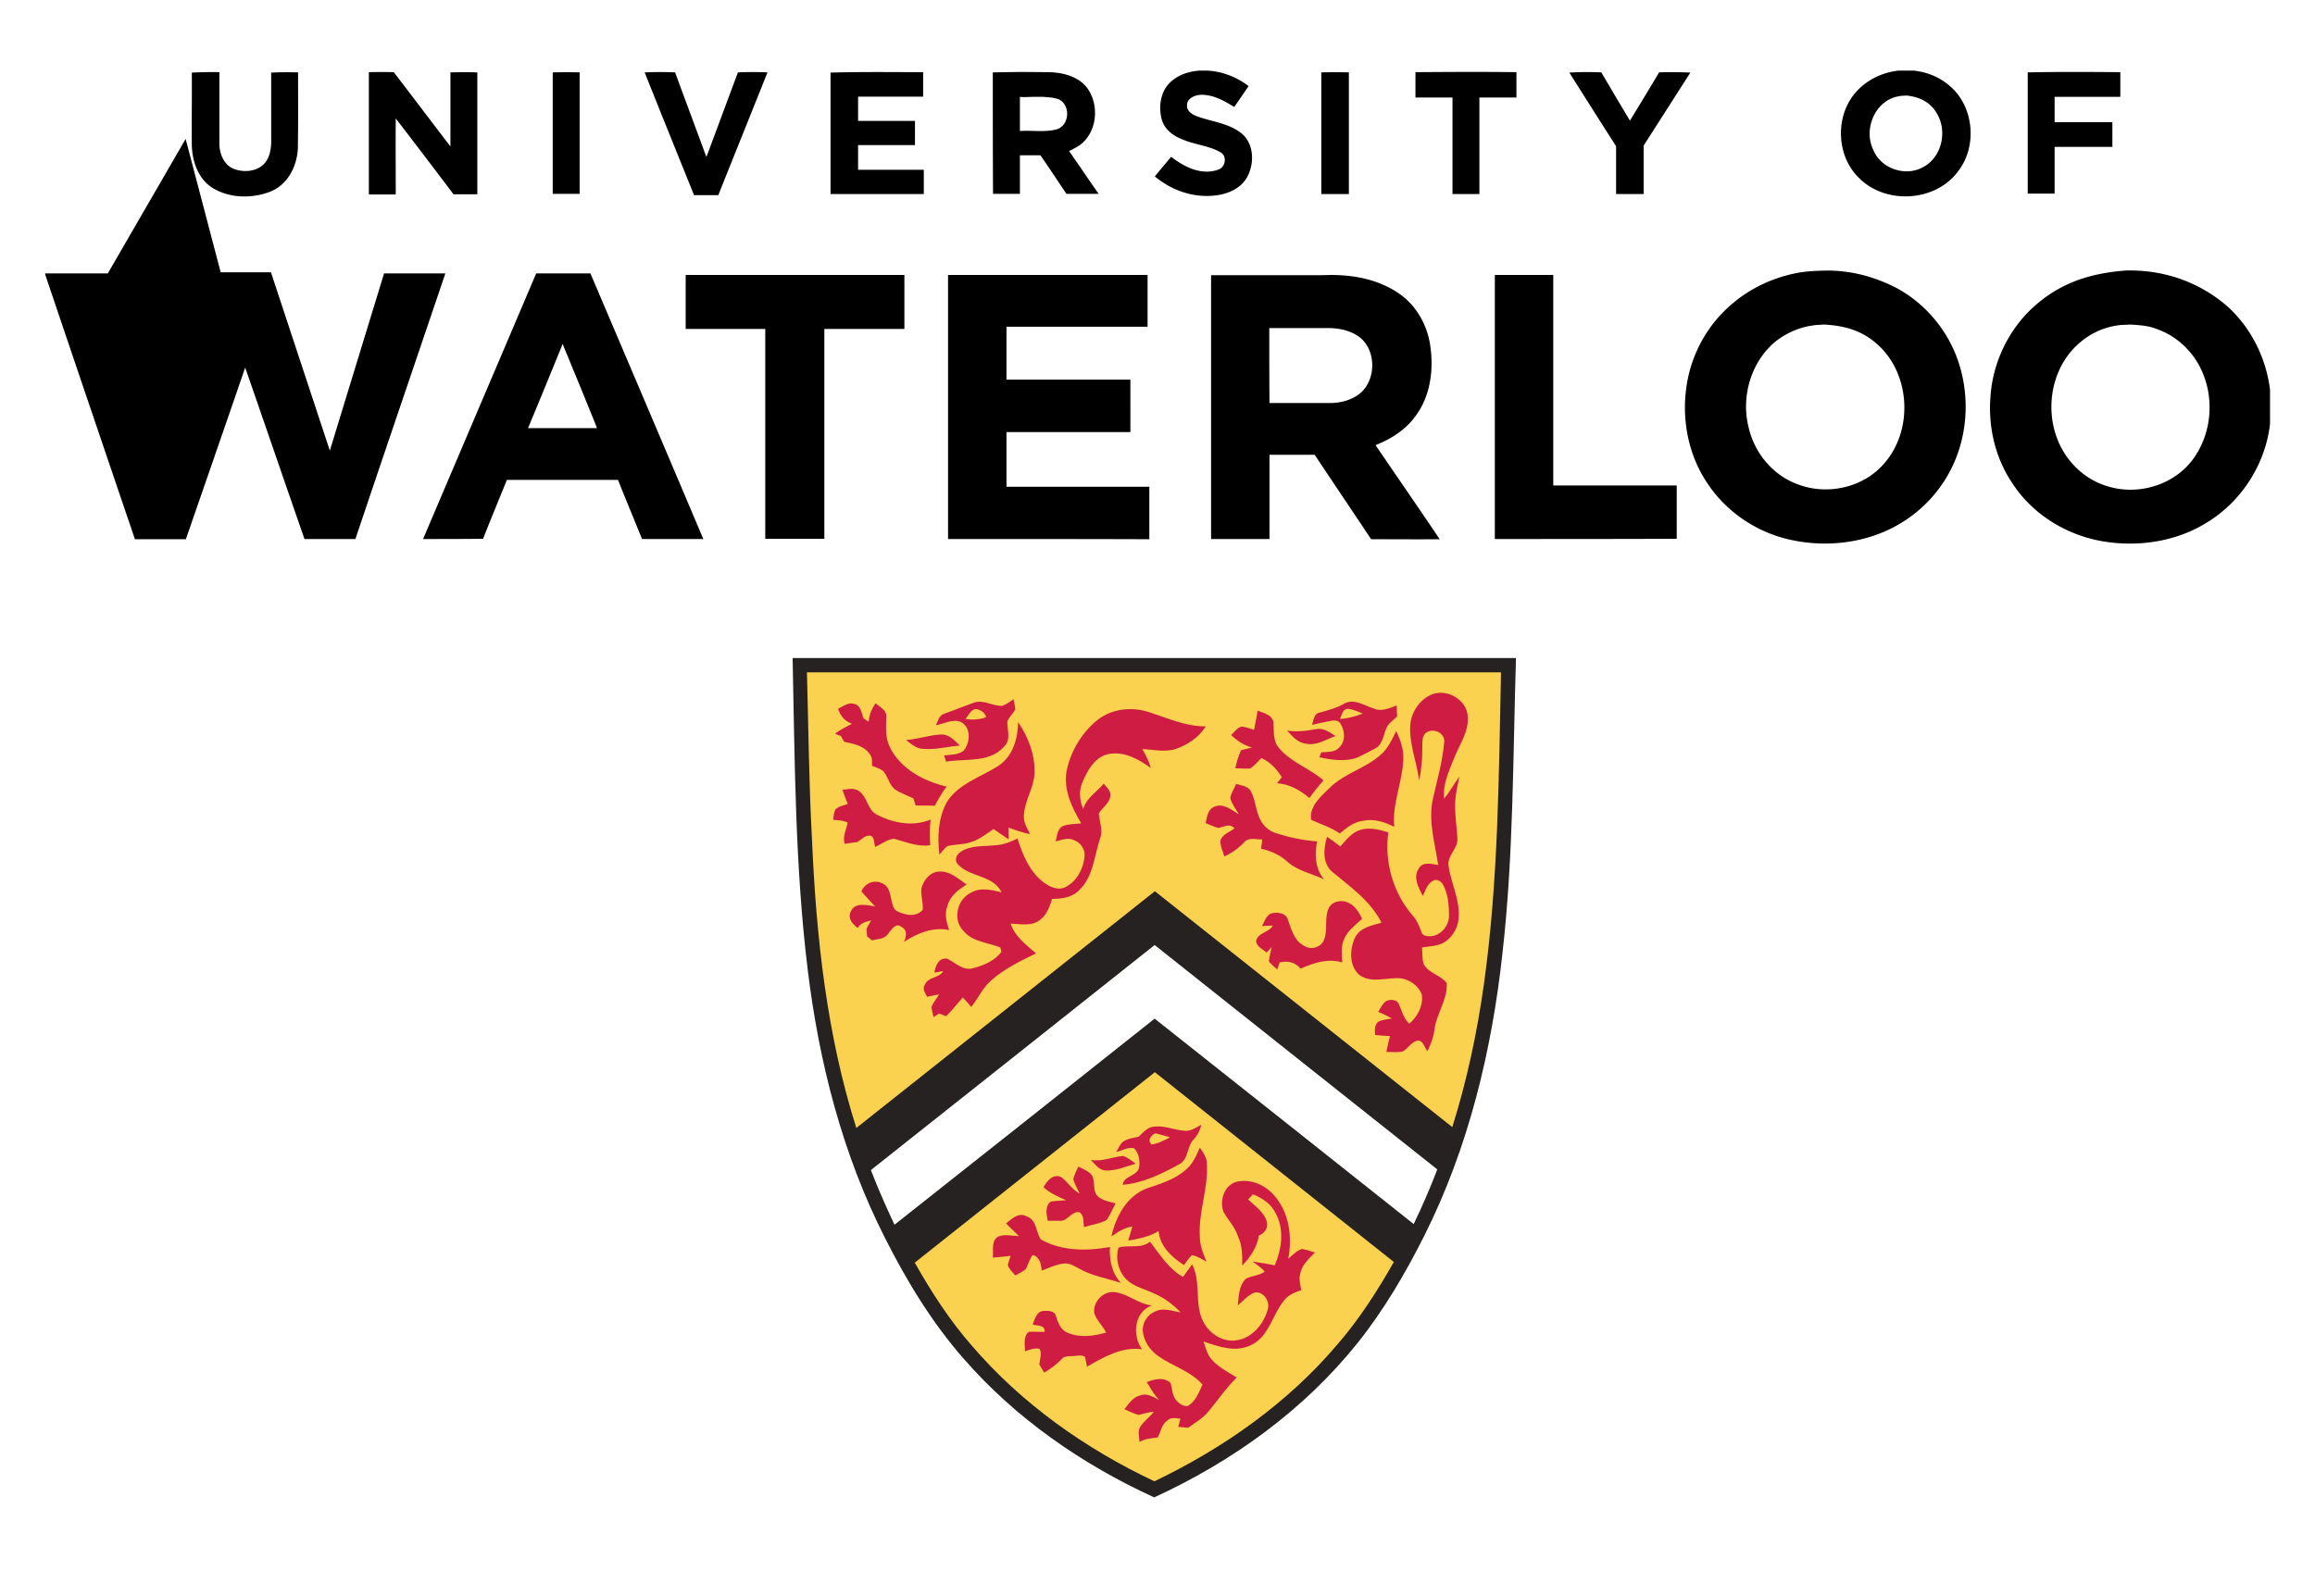
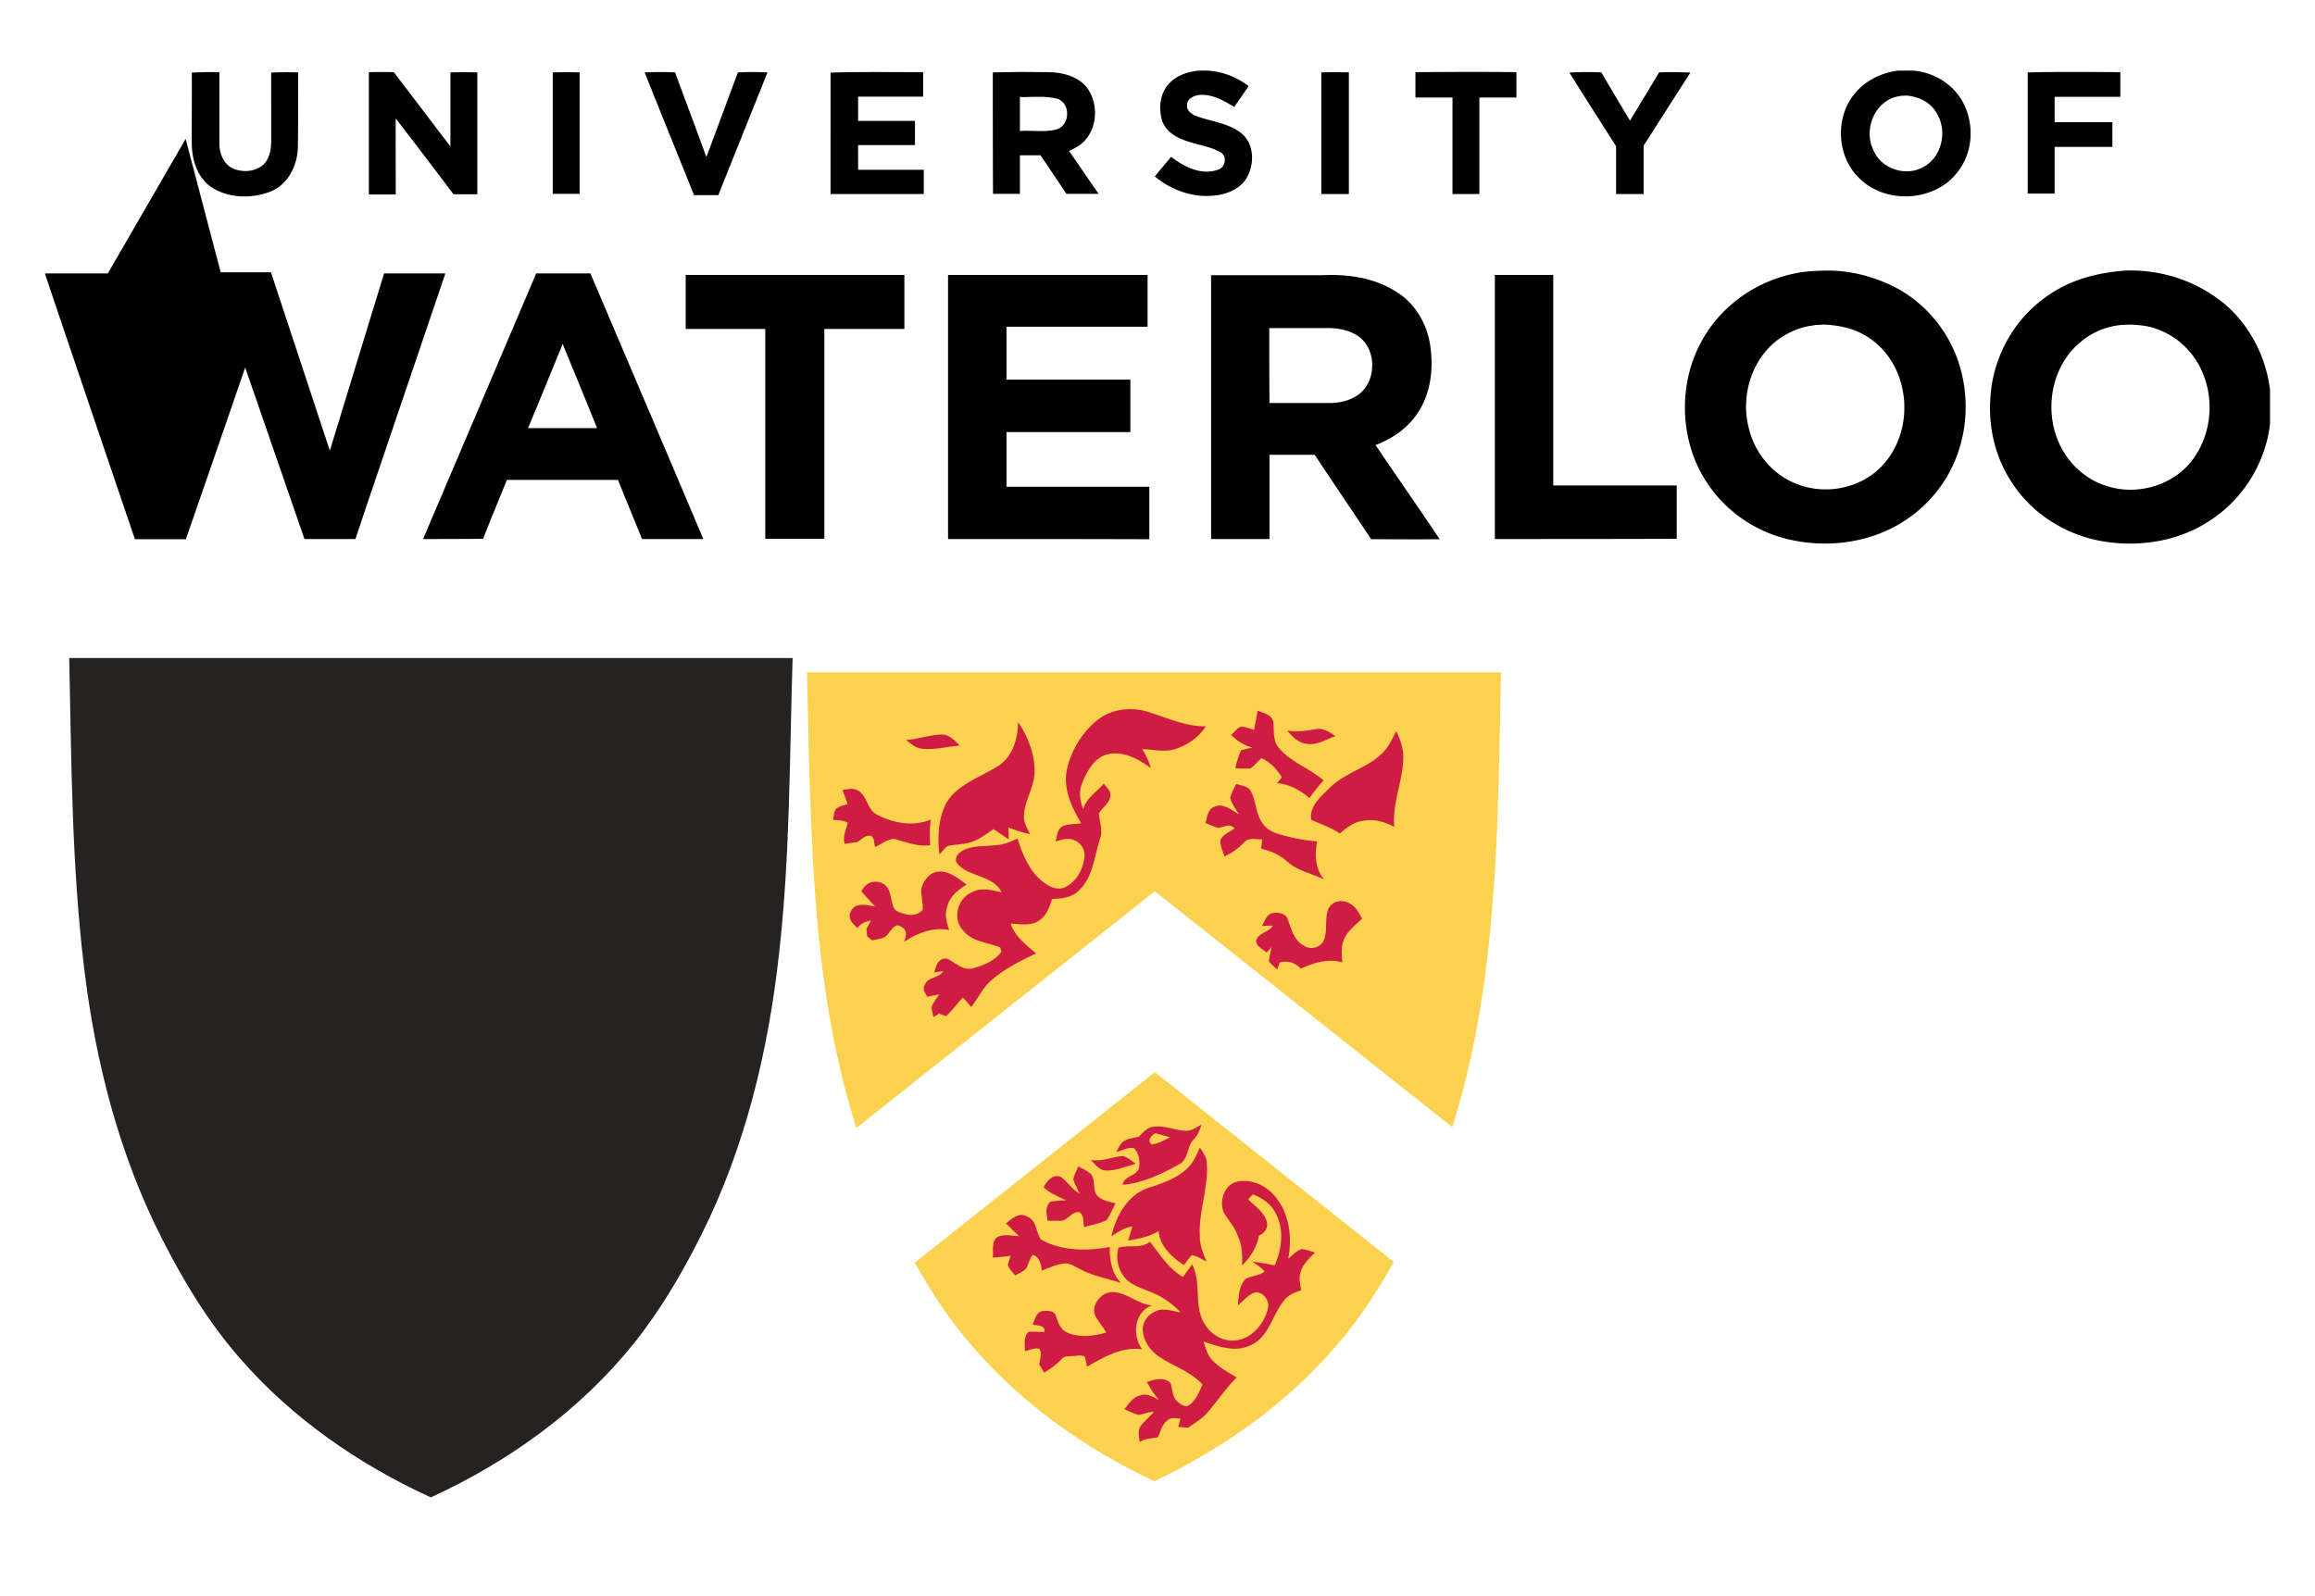
<svg xmlns="http://www.w3.org/2000/svg" id="Layer_1" viewBox="0 0 1050 724" width="2500" height="1724">
  <style>.st0{fill:#fff}.st1{fill:#262222}.st2{fill:#fbd150}.st3{fill:#cf1c43}</style>
  <path class="st0" d="M0 0h1050v724H0z" id="Background" />
  <g id="Layer_1_1_">
    <path d="M543.9 32h3.9c6.7.4 13.1 2.9 18.5 7-2.1 3.2-4.3 6.3-6.5 9.5-4.7-2.9-9.8-5.8-15.5-5.5-2.7.2-6.1 1.8-5.9 4.9-.1 2.4 2.2 3.9 4.2 4.7 6.6 2.5 14.1 3.1 19.9 7.4 6.5 4.7 6.7 14.5 2.8 20.9-3.1 5-9.1 7.3-14.7 7.8-9.7 1-19.4-2.5-26.8-8.7 2.4-3 4.9-5.9 7.4-8.9 5.9 4.6 13.8 8.6 21.4 5.8 3.3-1.1 4.1-6.2.9-7.9-5.3-3-11.7-3.4-17.2-5.8-4.1-1.5-8-4.5-9.3-8.8-1.6-5.6-.8-12.3 3.3-16.6 3.5-3.7 8.6-5.4 13.6-5.8zM868 32c5.8.6 11.4 2.8 15.8 6.5 11.5 9.2 13.3 27.7 4.3 39.2-10.1 13.8-32.6 15.2-44.7 3.2-10.1-9.5-11.2-26.7-2.8-37.7 4.9-6.4 12.5-10.3 20.4-11.2h7zm-3.2 11.3c-3.1.2-1.8 0-3.9.4-10.4 1.9-15.8 14.8-11.3 24.1 3.3 8.6 14.6 12.5 22.6 8 8.4-4.3 11.1-16 6.5-24-3-5.5-7.9-7.8-13.9-8.5zM87 32.9c4.2-.2 8.3-.3 12.5-.2v32.4c0 4.5 2 9.6 6.4 11.4s10 1.4 13.6-1.9c2.8-2.8 3.5-6.9 3.5-10.6V32.9c4.1-.2 8.2-.2 12.2-.1 0 11.4.1 22.8-.1 34.3-.3 8.2-4.6 16.7-12.5 19.8-8.3 3.2-18.4 3.1-26.2-1.7-6.6-4.1-9.3-12.3-9.4-19.7-.1-10.8.1-21.7 0-32.6zM167.3 32.7c3.8-.1 7.6-.1 11.3 0 8.6 11.2 17.1 22.5 25.7 33.7V32.8c4.1-.1 8.2-.1 12.2 0v55.3h-10.8c-8.7-11.5-17.4-23-26.2-34.4-.1 11.5 0 23 0 34.5h-12.2V32.7zM250.7 32.8c4.1-.1 8.2-.1 12.2 0v55.1h-12.2V32.8zM292.4 32.8c4.6-.2 9.2-.2 13.8 0 4.7 12.8 9.5 25.6 14.2 38.4 4.8-12.8 9.5-25.6 14.3-38.4 4.5-.2 8.9-.2 13.4 0-7.4 18.6-14.9 37.1-22.3 55.7h-11c-7.5-18.6-15-37.1-22.4-55.7zM376.7 32.9c14-.4 28-.2 42-.2v11.1h-29.5v11H415v11h-25.8V77H419v11h-42.3V32.9zM463 32.6l12.6.1c6.1.1 12.7 1.7 16.9 6.4 6.4 7.7 5.4 20.9-2.9 26.8-1.5 1-3.1 1.8-4.7 2.6 4.5 6.4 8.9 13 13.4 19.4h-14.6c-3.9-5.8-7.8-11.7-11.8-17.5h-9.3v17.5h-12.2c-.1-18.3-.1-36.7-.1-55.1l12.7-.2zm10.3 11.3H469c-1.4 0-2.9.1-4.3.1-.7 0-1.4 0-2.1-.1v15.5c5.6-.4 11.4.7 16.8-.8 6-2 6.2-11.6.3-13.8-3.6-.8-1.5-.4-6.4-.9zM599.3 32.8c4.2-.1 8.3-.1 12.5 0V88h-12.5V32.8zM642 32.7c15.2-.1 30.5-.2 45.8 0v11.5H671V88h-12.2V44.2H642V32.7zM711.8 32.9c4.8-.3 9.7-.3 14.5-.1 4.3 7.3 8.6 14.6 13 21.9 4.4-7.3 8.9-14.6 13.2-21.9 4.7-.2 9.4-.1 14.2.1-7.1 11-14.1 22.1-21.2 33.1v22H733V66.3c-7.1-11.1-14.2-22.3-21.2-33.4zM919.7 32.8c14-.3 28-.2 42-.1v11.2h-29.8v11.5h26.2v11.2h-26.2v21.2h-12.2v-55zM100.1 123.5h22.8c8.9 27 17.8 53.9 26.7 80.9l24.6-80.4H202c-13.6 40.2-27.3 80.3-40.8 120.5h-23.1c-9-25.9-17.9-51.9-26.9-77.8-8.9 26-17.9 51.9-26.9 77.9H61.2c-13.6-40-27.2-80.1-40.7-120.1v-.5h28.4a653531142794559000 653531142794559000 0 0 0 51.2-.5zM829.3 122.7c10.6.1 20.7 2.8 30.1 7.5 13.9 7.2 24.7 20.2 29.3 35.3 4.9 15.8 3.5 33.6-4.3 48.3-6.2 11.8-16.4 21.3-28.5 26.8-13.8 6.3-29.8 7.5-44.5 4.1-15.2-3.5-28.9-12.9-37.4-26.1-8.9-13.6-11.7-30.7-8.5-46.6 2.7-13.6 10.2-26.2 21-34.9 8.2-6.8 18.2-11.3 28.6-13.3 4.7-.9 9.4-1 14.2-1.1zm-2 24.5c-4.9.3-2.8.1-6.3.6-5.2.9-10.2 3.1-14.5 6.2-12.1 9-17 25.6-13.4 39.8 2.6 11.7 11.2 22 22.6 26 13.4 5 29.7 1.3 39-9.7 12.9-14.8 11.9-39.5-2.3-53.1-7.2-6.9-15.4-9.3-25.1-9.8zM964 122.7c16.7-.5 32.6 4.8 45.4 15.5 11.3 9.8 18.4 23.9 20.2 38.6v15.5c-2.1 18.1-12.7 34.9-28.3 44.5-14 8.9-31.5 11.5-47.8 8.7-16.2-2.8-31.4-12.1-40.5-25.9-7.9-11.5-11.3-25.7-10.2-39.5 1-16.3 8.9-32.1 21.4-42.5 11.8-9.9 24.7-13.7 39.8-14.9zm2.4 24.5c-5.7.3-3.3 0-7.3.6-5.7 1.1-11.1 3.6-15.5 7.4-12.4 10.2-16.2 28.5-10.7 43.3 3.7 10.3 12.3 18.9 22.8 22 14.3 4.6 31.4-.7 39.8-13.4 7.4-10.9 8.7-25.5 3.7-37.6-3.7-9.3-11.4-16.9-20.8-20.2-3.9-1.6-7.8-1.8-12-2.1zM267.8 124c17.1 40.2 34.2 80.3 51.2 120.5h-27.8c-3.6-8.9-7.3-17.8-10.9-26.8h-50.4c-3.6 8.9-7.3 17.8-10.8 26.7-9 .1-18.1.1-27.2.1 17.1-40.2 34.2-80.3 51.3-120.5h24.6zm-12.6 32c-5.2 12.8-10.4 25.5-15.7 38.2h31.3c-5.1-12.8-10.4-25.5-15.6-38.2zM311 149.2v-24.5h99.2v24.5h-36.3v95.2h-26.8v-95.2H311zM430 244.5V124.7h90.5v23.5h-64v24h56.2V196h-56.2v24.8h64.8v23.8c-30.5-.1-60.9-.1-91.3-.1zM604 124.7c10.7.1 20.9 2.1 29.9 8 8.2 5.3 13.4 14.4 14.8 24 1.6 10.7.2 22.5-6.3 31.5-4.5 6.5-11.3 10.9-18.5 13.7 9.7 14.3 19.5 28.4 29.1 42.7-10.4.1-20.8 0-31.1 0-8.5-12.8-17.1-25.5-25.6-38.3h-20.5v38.2h-26.5V124.8h50.2l4.5-.1zm-2.5 24.1h-25.8c0 11.3 0 22.6.1 34h26.7c4.6.1 9.3-.9 13.2-3.5 9-6 9-21.7-.4-27.3-4.1-2.5-9.1-3.3-13.8-3.2zM678 244.5V124.7h26.5v95.5h56v24.2c-27.5.1-55 .1-82.5.1z" />
-     <path class="st1" d="M359.5 298.5h328.1c-1.4 44.5-1.1 89.2-6.1 133.6-4.8 44.3-15.4 88.5-35.5 128.5-8.6 17.1-18.3 33.7-30.3 48.7-24.4 30.5-56.9 53.8-92.2 70-32.6-14.9-62.8-35.8-86.4-62.9-14.4-16.4-25.8-35.2-35.6-54.6-19.4-38.1-30.1-80.1-35.2-122.3-5.7-46.8-5.8-94-6.8-141z" />
+     <path class="st1" d="M359.5 298.5c-1.4 44.5-1.1 89.2-6.1 133.6-4.8 44.3-15.4 88.5-35.5 128.5-8.6 17.1-18.3 33.7-30.3 48.7-24.4 30.5-56.9 53.8-92.2 70-32.6-14.9-62.8-35.8-86.4-62.9-14.4-16.4-25.8-35.2-35.6-54.6-19.4-38.1-30.1-80.1-35.2-122.3-5.7-46.8-5.8-94-6.8-141z" />
    <path class="st2" d="M366 305h314.8c-1 47.1-1.2 94.4-7.7 141.1-3.1 22.1-7.7 44-14.4 65.2-45-35.6-89.9-71.4-134.9-107-45.1 35.8-90.3 71.6-135.4 107.4-13.4-42.2-18.2-86.6-20.1-130.7-1.4-25.3-1.6-50.7-2.3-76z" />
-     <path class="st3" d="M649.5 315c6.9-2.7 15.8 2.4 16.2 10 .6 7-3.8 12.8-6.2 19-2.3 5.8-5.2 11.9-4.5 18.3 2.6-3.1 4.5-6.7 6.9-10-.8 3.9-1.7 7.7-1.9 11.7-.2 5.4.7 10.7 1 16 .6 4.8-4.8 8.1-4 12.9 1.2 7.8 5.1 15.1 4.6 23.1-.1 4.4-2.5 8.7-6.1 11.2-3.1 2.1-7 2-10.5 2.6.2 2.6-.1 5.2.8 7.7 2.3 4.1 7.8 4.9 10.4 8.5.4 7.5-4.7 13.9-5.6 21.1-.4 3.5-1.7 6.7-3.2 9.8-1.4-1.7-2-5.6-5-4.7-2.5.9-3.9 3.5-6.2 4.8-2.4.5-5 .2-7.4.2.5-2.4 1-4.9 1.7-7.2-2.3-.1-4.5-.2-6.8-.5-.2-2-.3-4.4 1.3-5.9 1.9-1.1 4.2-1.1 6.3-1.6-2-1.1-4.1-2.1-6.2-3 1.1-1.7 1.9-3.6 3.5-4.8 1.9-1 5-.9 5.9 1.4 1.4 3 2.1 6.5 4.7 8.8 3.7-3.2 6.4-8.1 5.7-13.1-1.4-4.1-5.5-6.9-9.6-7.5-6.2-.5-13.1 2.4-18.6-1.4-4.9-4.1-4.6-11.8-2.1-17.1 2.2-4.5 7.6-5.5 12-6.7-4.9-9.8-13.9-16.1-22.1-22.9-4.9-3.9-4.2-10.9-2.6-16.1 2.1 1.4 4.1 2.9 6 4.4 2.7-3 5.3-6.5 9.3-7.6 4.2-1.2 8.5 0 12.5 1.2-1.9 13.4 2.2 27.6 11.1 37.8 1.9 2.1 2.9 4.7 3.9 7.3.4 2 2.8 2.1 4.5 2 4.6-.5 8.3-5.1 8-9.8 0-4.6-.5-9.4-2.6-13.4-.8-1.6-2.9-3.1-4.7-1.9-2.6 1.3-3.3 4.4-4.6 6.8-1.8-3.7-4.5-8.2-1.9-12.2 1.7-3.5 5.9-2.3 8.9-1.8-1.4-9.6-4.4-19.3-2.6-29 1.9-8.8 4.5-17.4 5.3-26.4.8-4.1-4.4-6.9-7.7-4.9-2.5 1.3-2.1 4.5-2.2 6.9.1 5-.4 10-1.4 15-1.2-8.6-4.8-17-4-25.9.8-5.6 4.5-11 9.8-13.1zM454.5 320.2c1.9-.6 3.5-1.9 5.2-3 .3 1.5.7 3.1.8 4.7-1.1 1.8-2.6 3.3-3.6 5.2-.2 3.9 1.9 8.6-1.6 11.7-6.6 7.4-17.5 5.2-26.2 6.7-.2-.7-.6-2.1-.9-2.8 3-.4 6.3-.2 8.8-2.1 3.1-3.6 3.6-10.6-1.2-13.1-3.8-1.5-7.6.8-11.3 1.5.9-1.9 1.4-4.5 3.7-5.2 4.4-1.7 8.8-3.2 13.1-4.9 4.5-1.9 8.8 1.5 13.2 1.3zM609.7 319.2c4.5-2.5 9.1.9 13.4 2.2 3.5 1.6 7.1-.2 10.4-1.4 0 1.7.1 3.3.2 5-1.4 1.3-3 2.5-4.2 4-2.1 3.3-1.8 8.2-5.5 10.4-3.1 1.6-6.1 3.3-9.3 4.6-5.3 1.5-11 .7-16.3-.5.3-.7.6-1.4.9-2.2 2.8-.3 6.2.1 8.2-2.3 3-2.9 2.5-8 .2-11.1-.9-1.3-2.7-1.1-4.1-.9-2.9.5-5.7 1.2-8.5 1.8.7-2 .8-5.2 3.6-5.6 3.7-1 7.5-2 11-4zM380.1 321.5c2.3-1 4.6-3.1 7.3-2.2 3.1.6 3.3 4.2 4.3 6.6.8.5 1.6 1 2.3 1.5.2-3.1 1.4-5.9 3.1-8.4 1.9 1.7 5.1 3.1 4.9 6.1-.1 4.6-.6 9.5 1.6 13.8 4.8 9.9 15.4 15.5 25.7 17.9-2 2.8-3.7 5.7-5.3 8.7-2.9-.1-5.8-.1-8.7-.1-.3-1.1-.7-2.1-1-3.2-2.7-1.3-5.5-2.3-8.1-3.9-2.9-2-3.3-5.9-5.6-8.5-1.5-1.2-3.4-1.7-5.1-2.4 0-1.8.3-3.9-1.1-5.4-2.6-3.8-7.4-4.6-11.5-5.5-.5-.9-1-1.7-1.5-2.6-.7-.3-2-.8-2.7-1.1 2.4-1.7 5-3.1 7.7-4.5-3.2-1.1-5.3-3.6-6.3-6.8z" />
    <path class="st2" d="M437.9 326.2c1.3-1.6 2.3-4.1 4.6-4.6 2.1.3 4.2 1.5 4.8 3.7-3 1.2-6.2 1.3-9.4.9z" />
    <path class="st3" d="M497.9 326.5c6.6-5.1 15.6-6 23.4-3.4 8.4 2.7 16.6 6.5 25.6 6.4-3.3 5.2-8.6 8.7-14.4 10.5-4.8 1.2-9.6 0-14.4-.2 1.6 2.7 3 5.6 3.9 8.6-5.6-4-12.2-7.8-19.4-6.3-6.2 1.4-9.5 7.6-11.7 12.9-1.7 3.9-1.2 8.2.4 12 1.5-5.1 6.1-7.7 9.3-11.5 1.2 1.6 3.2 3 3 5.3-.1 3.5-3.6 5.4-5.2 8.2.2 3.7 2 7.5.6 11.2-2.7 8-3.1 17.5-9.5 23.6-3.2 3.4-8 3.9-12.3 4-1.2 3.6-2.5 7.6-5.9 9.8-3.8 2.7-8.6 1.5-12.9 1.4 1.9 5.9 7 9.6 11.5 13.5-7.3 3.6-14.8 7.1-20.8 12.7-3.6 3.3-5.6 7.9-8.6 11.6-1.2-1.5-2.5-2.9-3.8-4.3-2.6 2.8-4.8 5.9-7.6 8.5-1.1-.4-2.1-.8-3.2-1.2-.6.4-1.9 1.2-2.5 1.6-.3-1.5-.8-3.1-.9-4.6.8-2.1 2.3-3.8 3.5-5.7-1.8.3-3.7.7-5.5 1.1-.8-1.7-2.4-3.6-1-5.5 1.4-3.7 6.5-2.8 8.3-6.2-1 .2-3 .5-4 .7.5-3.1 2-6.9 5.8-6.3 3.8 1.8 7.2 5.7 11.9 4.3 4.7-1.3 9.8-3.4 12.7-7.4-.1-.5-.4-1.5-.5-2-5.6-2.3-12.5-2.4-16.7-7.5-5.2-5.1-2.8-14.7 3.7-17.5 4.3-2.4 9.2-1 13.6 0-3.9-8-14.6-6.7-20-12.9-1.5-1.7-.5-4.2 1.2-5.3 4.7-3.4 10.8-2.5 16.2-3.2 3.5-.2 6.7-1.5 9.8-3 2.3 7.2 5.3 14.8 11.5 19.6 2.8 2.2 6.7 4.2 10.3 2.4 5.1-2.6 8.1-8.3 8.6-13.8.4-3.3-1.8-6.4-4.8-7.5-2.7-1.3-5.6-.1-8.3.6.7-2.5.7-6 3.6-7.1 2.6-.9 5.4-.7 8-1.1-4.2-7.1-8.2-15.3-6.6-23.9 1.8-8.7 6.8-17.3 14.1-23.1z" />
    <path class="st2" d="M607.7 326.2c.9-1.8 1.2-4.7 3.8-4.7 2.3.3 4.4 1.3 6.6 2.2-3.3 1.3-6.8 2.2-10.4 2.5z" />
    <path class="st3" d="M570.4 322.4c2.6 1 6.2 1.7 7.1 4.8.5 4.1-.4 8.8 2.6 12.1 5.4 6.6 14 9.2 20.2 14.7-2.3 2.6-4.4 5.2-6.4 8-4.2-3.5-9.1-6.4-14.7-6.7.7-.9 1.5-1.8 2.2-2.7-2.3-3.7-5.3-7-9.3-8.7-1.6 1.6-3.1 3.4-5 4.7-2.3.2-4.5-.1-6.8-.1.6-2.8 1.4-5.6 2.6-8.2 1.7-.4 3.4-.8 5-1.2-3.7-1-6.9-3.1-9.5-5.7 1.8-1.4 3.3-4.5 6-3.6 1.5.3 2.9.8 4.4 1.3.5-2.9 1.2-5.8 1.6-8.7zM461.8 327.6c4.7 6.9 7.8 15.1 7.4 23.5-.4 6.6-4.6 12.3-4.8 19-.2 3 1.5 5.6 2.8 8.3-3.4-.7-6.6-1.8-9.8-3 0 1.8.1 3.6.1 5.4-2.3-1.6-4.6-3.2-6.9-4.7-3.5 2.4-7 5.2-11.2 6.2-3.1.9-6.4.7-9.6 1.5-1.5 1-2.5 2.6-3.7 3.9-1-7.9-.6-16.4 3.2-23.6 5.4-8.8 15.9-11.6 24-17 6.4-4.5 8.3-12.4 8.5-19.5zM583.8 331.4c4.3.7 8.6.2 12.8-.6 3.4-.8 6.4 1.2 9.1 3.1-4.3 1.5-8.4 4.4-13.2 3.5-3.8-.4-6.3-3.3-8.7-6zM633.3 331.6c1.8 3.9 3.3 8 3.2 12.3-.2 10.6-5.2 20.6-4.1 31.2-4.3-2.2-9.1-3.8-13.9-2.8-4.2.4-7.7 3.1-10.8 5.8-4-2.8-8.7-4.2-13-6.2-1-6.1 4.4-10.6 8.3-14.4 6.6-6.7 16.2-8.8 23.1-15 3.4-2.8 5.2-7 7.2-10.9zM411 335.7c5.3-.4 10.3-2.2 15.6-2.5 3.7-.3 6.3 2.6 8.7 5-5.6.5-11.2 2-16.8 1.5-3.1-.2-5.3-2.3-7.5-4zM560.7 355.6c2.3.8 5.4.9 6.7 3.4 2.1 4 2.1 8.8 4.2 12.8 1.4 2.8 3.9 5.1 7 6.1 6.1 2 12.4 3.3 18.8 3.8-1.2 5.9-.9 12.4 3.1 17.2-5.6-2.7-12-3.8-16.7-8.1-3.3-3-7.4-4.8-11.8-5.8.2-1.4.3-2.8.5-4.2-2.7.1-6.1-1.1-8.1 1.2-2.6 2.8-5.7 5-9.1 6.5-.7-2.5-2-4.9-1.7-7.5 1.1-2.6 4.2-3.6 6.3-5.2-2-2.5-4.8-.7-7.3-.2-2-.5-3.9-1.5-5.8-2.2.7-2.6.9-6.1 3.7-7.3 4.1-2.1 8 1.3 11.4 3.3-1.4-2.4-3.2-4.7-3.9-7.4.4-2.3 1.8-4.3 2.7-6.4zM382.1 358.3c2.3-.2 4.7-1 6.9.2 4.5 2.4 4.2 8.9 8.8 11.1 7.4 3.8 16.3 5.5 24.3 2.2-.5 3.9-.4 7.7-.2 11.6-5.7.9-11-1.5-16.4-2.9-3.1.2-5.7 2.5-8.6 3.7-.5-1.7-.2-3.9-1.7-5-2.6-.7-4.4 1.6-6.3 2.8-1.9.2-3.8.5-5.8.8-1-3.4.7-6.4 1.4-9.6-2-1.1-4.4-1.1-6.6-1.3.2-1.6.3-3.2 1-4.7 1.5-1.5 3.7-1.8 5.6-2.5-.9-2.1-1.6-4.2-2.4-6.4zM417.9 403.1c.9-3.6 3.7-7.4 7.7-7.7 5-.5 9.1 3.2 12.8 5.9-3.8 2.3-7.5 5.2-8.7 9.7-1.4 3.6-.4 7.4.8 10.9-7.3-1.5-14.5 1.4-20.5 5.4 1.1-2.3 1.7-5.4-1.1-6.8-2.7-2.2-4.5 1.3-6.1 3.1-1.5 2.5-4.8 2.3-7.3 3-.5-.5-1.6-1.3-2.2-1.8-.1-1.1-.2-2.3-.3-3.4l2.1-3.9c-2.3.6-4.8 1.2-6.1 3.5-2.3-1.8-4.7-4.4-3.1-7.5 1.9-4.4 7.3-2.9 11-2.3-2.1-2.2-4.1-4.5-6.2-6.8 1.5-3.6 5.5-5.5 9.2-3.8 4.2 1.5 3.8 6.7 5.1 10.2.5 2.6 3.4 3.3 5.6 3.9 2.7.8 5.9.3 7.9-1.9.3-3.3-.9-6.4-.6-9.7zM602.6 412.1c1.6-3.4 6.2-4.2 9.3-2.4 3 1.4 4.5 4.4 5.9 7.1-3 2.8-6.6 5.4-8.2 9.3-1.5 3.3-1 7-.8 10.5-6.5-2-12.9.2-18.9 2.8-2.4-2.9-6-3.7-9.5-2.8-.3.8-.8 2.4-1.1 3.2-1.3-1.2-2.7-2.3-3.8-3.7.2-2.2.9-4.4 1.3-6.5-.6.6-1.8 1.9-2.3 2.5-1.8-1.5-4.3-2.5-4.8-5 .6-4.1 5.8-3.9 7.6-7.2-1.2 0-3.7.1-4.9.2 1.3-2.2 2-5.5 5-5.9 2.4-.4 5.9.1 6.7 2.9 1.6 4.3 2.8 9.6 7.3 11.9 3.1 2.2 7.9.8 9.2-2.8 1.7-4.5 0-9.7 2-14.1z" />
    <path class="st0" d="M395 530.8c42.9-34 85.8-68 128.7-102.1 42.7 33.9 85.4 67.9 128.2 101.8-3.2 8.4-6.8 16.7-10.7 24.8-39.2-31.1-78.3-62.2-117.5-93.2-39.3 31.2-78.6 62.4-118 93.5-3.8-8.2-7.5-16.4-10.7-24.8z" />
    <path class="st2" d="M414.9 572.8c36.2-28.8 72.6-57.5 108.9-86.4 36.1 28.7 72.3 57.4 108.4 86.1-7.5 13.2-15.7 26-25.6 37.4-22.5 26.6-51.7 47.1-83 62.1-31.2-14.7-60.1-35.1-82.7-61.4-10.1-11.5-18.5-24.5-26-37.8z" />
    <path class="st3" d="M537.5 513c2.8.2 5.1-1.6 7.4-2.8-.6 2.5-1.7 4.8-3.5 6.7-3.2 3.2-2.2 9.1-6.6 11.3-8 4.4-16.4 8.5-25.6 9.3.6-4.2 6.2-3.8 7.4-7.6.6-3.1 0-6.7-2.2-9-2.8-.7-5.4 1.1-8.1 1.7 1-1.6 1.6-3.5 3.1-4.7 2.1-1.4 4.7-1.7 7-2.2 2.1-1.9 4-4.4 7-4.6 4.8-.6 9.3 1.6 14.1 1.9z" />
    <path class="st2" d="M522.3 519.2c-2-2-.3-4 1.7-5.1 2.2.6 4.5 1.2 6.7 1.8-2.6 1.4-5.3 2.9-8.4 3.3z" />
    <path class="st3" d="M544.2 520.6c1.5 2.2 3.2 4.5 3.2 7.3.7 11.2-3.9 21.9-3.2 33.1 0 4 1.5 7.7 3 11.3-2.2-1.1-4.2-2.5-6.6-2.9-1.4 1.4-2.5 3-3.6 4.5-5.5-3.5-10.9-8.5-11.5-15.4-4.2 2.5-9 3.5-13.8 4.3.6-2.1 1.3-4.2 1.9-6.4-3.6.5-6.6 2.5-9.5 4.5 2-9.1 7.1-18.6 16.4-21.9 6.2-2.1 12.7-4 17.6-8.6 3-2.5 4.5-6.2 6.1-9.8zM494.8 526.2c5 .9 9.7-1.4 14.6-1.8 2.1.7 3.9 2.2 5.7 3.5-4.5 1.3-8.9 3.3-13.7 3.1-3-.2-4.7-2.9-6.6-4.8zM486.8 535c.4-2 1.5-3.9 2.3-5.8 1.9 1 4.1 1.9 5.7 3.4 2.5 3 .2 8 3.6 10.5 2.2 1.7 5 2.1 7.6 2.8-1.4 2.5-2.4 5.3-4.1 7.6-3.2 1.7-6.9 2.1-10.2 3.2-.5-2.3.2-5.4-2.2-6.8-3.7-.5-5.4 4.5-9.1 3.9h-5.2c-.5-2.9-1.4-6.6 1.4-8.7 2.3-.4 4.6-.4 7-.6-3.7-1.6-7.3-3.2-10.3-5.9 1.6-2.9 4.5-6.5 8.2-4.5 2.9 2.3 4.9 5.6 8.2 7.4-1-2.2-2.2-4.2-2.9-6.5z" />
    <path class="st3" d="M555 549.9c-2-5 .1-12 5.6-13.7 6.4-1.7 13.3 1.3 17.5 6.3 6.7 7.8 8.1 18.7 6.2 28.5 2-1.6 3.7-3.6 6.2-4.4 2 .3 4 1 5.9 1.6-2.5 2.6-5.5 5.2-6.5 8.9-.9 2.7-.2 5.5.3 8.2-2.9 1-6 2.1-7.9 4.8-5.3 6.5-6.7 16.3-14.9 20.1-7 3.5-14.7.7-21.5-1.6.9 2.9 1.7 6 3.8 8.3 3.1 3.4 7.3 5.6 11.2 8-4.7 4.7-8.4 10.1-12.6 15.2-2.5 3.2-6.1 5.2-9.4 7.6-1.5-.1-3-.3-4.5-.4.3-1.2.7-2.5 1-3.7-2-.2-4.3-.8-5.9.8-2.6 1.7-3 5.1-4.4 7.7-2.8.4-5.8.5-8.2 2.1-.2-2.3-1-4.9.3-7 1.7-2.5 4.2-4.4 6.2-6.7-2.4 0-4.7.9-7 1.4-2.2-.6-4.2-1.7-6.4-2.6 2-2.5 3.9-5.6 7.3-6.3 3-1.1 5.8.8 8.4 2.1-1.7-2-3.3-4.1-4.5-6.4-.3-.4-.8-1.3-1.1-1.7 3.5-1.3 7.8-2.5 10.8.4.9 2.7.7 6 2.9 8.2 1.3 1.3 3.1 2.6 5 2.2 3.5-2.1 5-6.1 6.6-9.7-5.3-6-13.2-8.2-19.6-12.6-4.2-2.7-7.3-7.3-7.5-12.4.1-3.6 2.4-6.9 5.8-8.2 3.6-1.8 7.7-.1 11.4.5-3.4-3.6-7.4-6.6-12-8.6-3.8-1.8-8.1-2.8-11.5-5.4-4.5-3.6-6.3-10-4.7-15.4 4.7-1.5 10.1.7 14.3-2.7 4.5 5.8 8.4 12.3 15 16 1.3-1.9 2.7-3.9 4.1-5.7 4.2 8.1.9 17.8 5 25.9 2.7 5.3 8.5 9.3 14.6 8.6 7.3-.7 12.9-7.3 14.7-14.1 1.1-3.5-1.7-8.1-5.7-7.7-3.2 1-5.4 3.9-7.9 5.9.5-4.1.4-9 3.7-12.1 2.7-1.4 6-1.4 8.5-3.2-1.5-1.9-3.6-3.2-5.6-4.6 3.4.5 6.8 1 10.2 1.7 3.1-7.3 4.4-16 .5-23.4-2-4.3-6.1-7.1-10.4-8.8-.5.6-1.7 1.7-2.2 2.3 3.1 3.1 7.3 5.7 8.5 10.2.7 2.8-1.1 5.2-3.6 6.2-.9 5.3-3.8 9.8-7.6 13.6.1-4.4.1-9.1-1.9-13.2-1.3-4.2-4.4-7.3-6.5-11z" />
    <path class="st3" d="M456.3 555c2.6-2.1 5.8-5.2 9.3-3.2 4.7 1.5 4.2 7.2 6.5 10.5 9.4 5.3 20.9 5.3 31.3 3.4-.3 5.8.9 11.9 5 16.3-6.3-2.1-12.9-3.1-18.8-6.4-2.2-1.1-4.5-2.8-7.1-2.4-3.5.4-6.7 2-10 3.2-.3-2.9-.9-6.2-4.1-7.1-1.5 1.9-2 4.3-3.1 6.4-1.4 1.2-3.2 2-4.8 2.9-1.2-1.5-2.8-2.8-3.4-4.7.3-1.4.9-2.8 1.3-4.2-2.7.4-5.4.6-8.1.8.4-3.1-.9-7.6 2.4-9.5 3-1.3 6.3-.3 9.5-.2-1.9-1.8-3.9-3.8-5.9-5.8zM496.4 596c-1.1-5.1 4-10.5 9.1-9.8 6.1.6 10.7 5.4 16.9 6-8 3-9 13.6-4.4 19.9-9.2-1.3-17.4 3.6-25 7.9-.3-1.5-.5-3.1-1-4.6-1.8-.9-3.8-.2-5.7-.2-1.7.1-3.7-.1-4.9 1.5-2.3 2.4-5 4.3-7.8 6-.7-1.2-1.5-2.5-2.2-3.7.2-2.3 1.3-4.9.1-7.1-2.3-.6-4.5.5-6.6 1.1 0-3-.9-6.6 1.7-8.8 2.4-.2 4.8.1 7.2 0 .3-3.2-3.3-2.7-5.4-3.3 1-2.5 1.8-6.2 5.1-6.2 1.9-.1 4.9-.1 5.4 2.3 1 2.9 2 6.2 5.1 7.5 5.5 2.5 12 1.7 17.7 0-1.5-3-4.1-5.3-5.3-8.5z" />
  </g>
</svg>